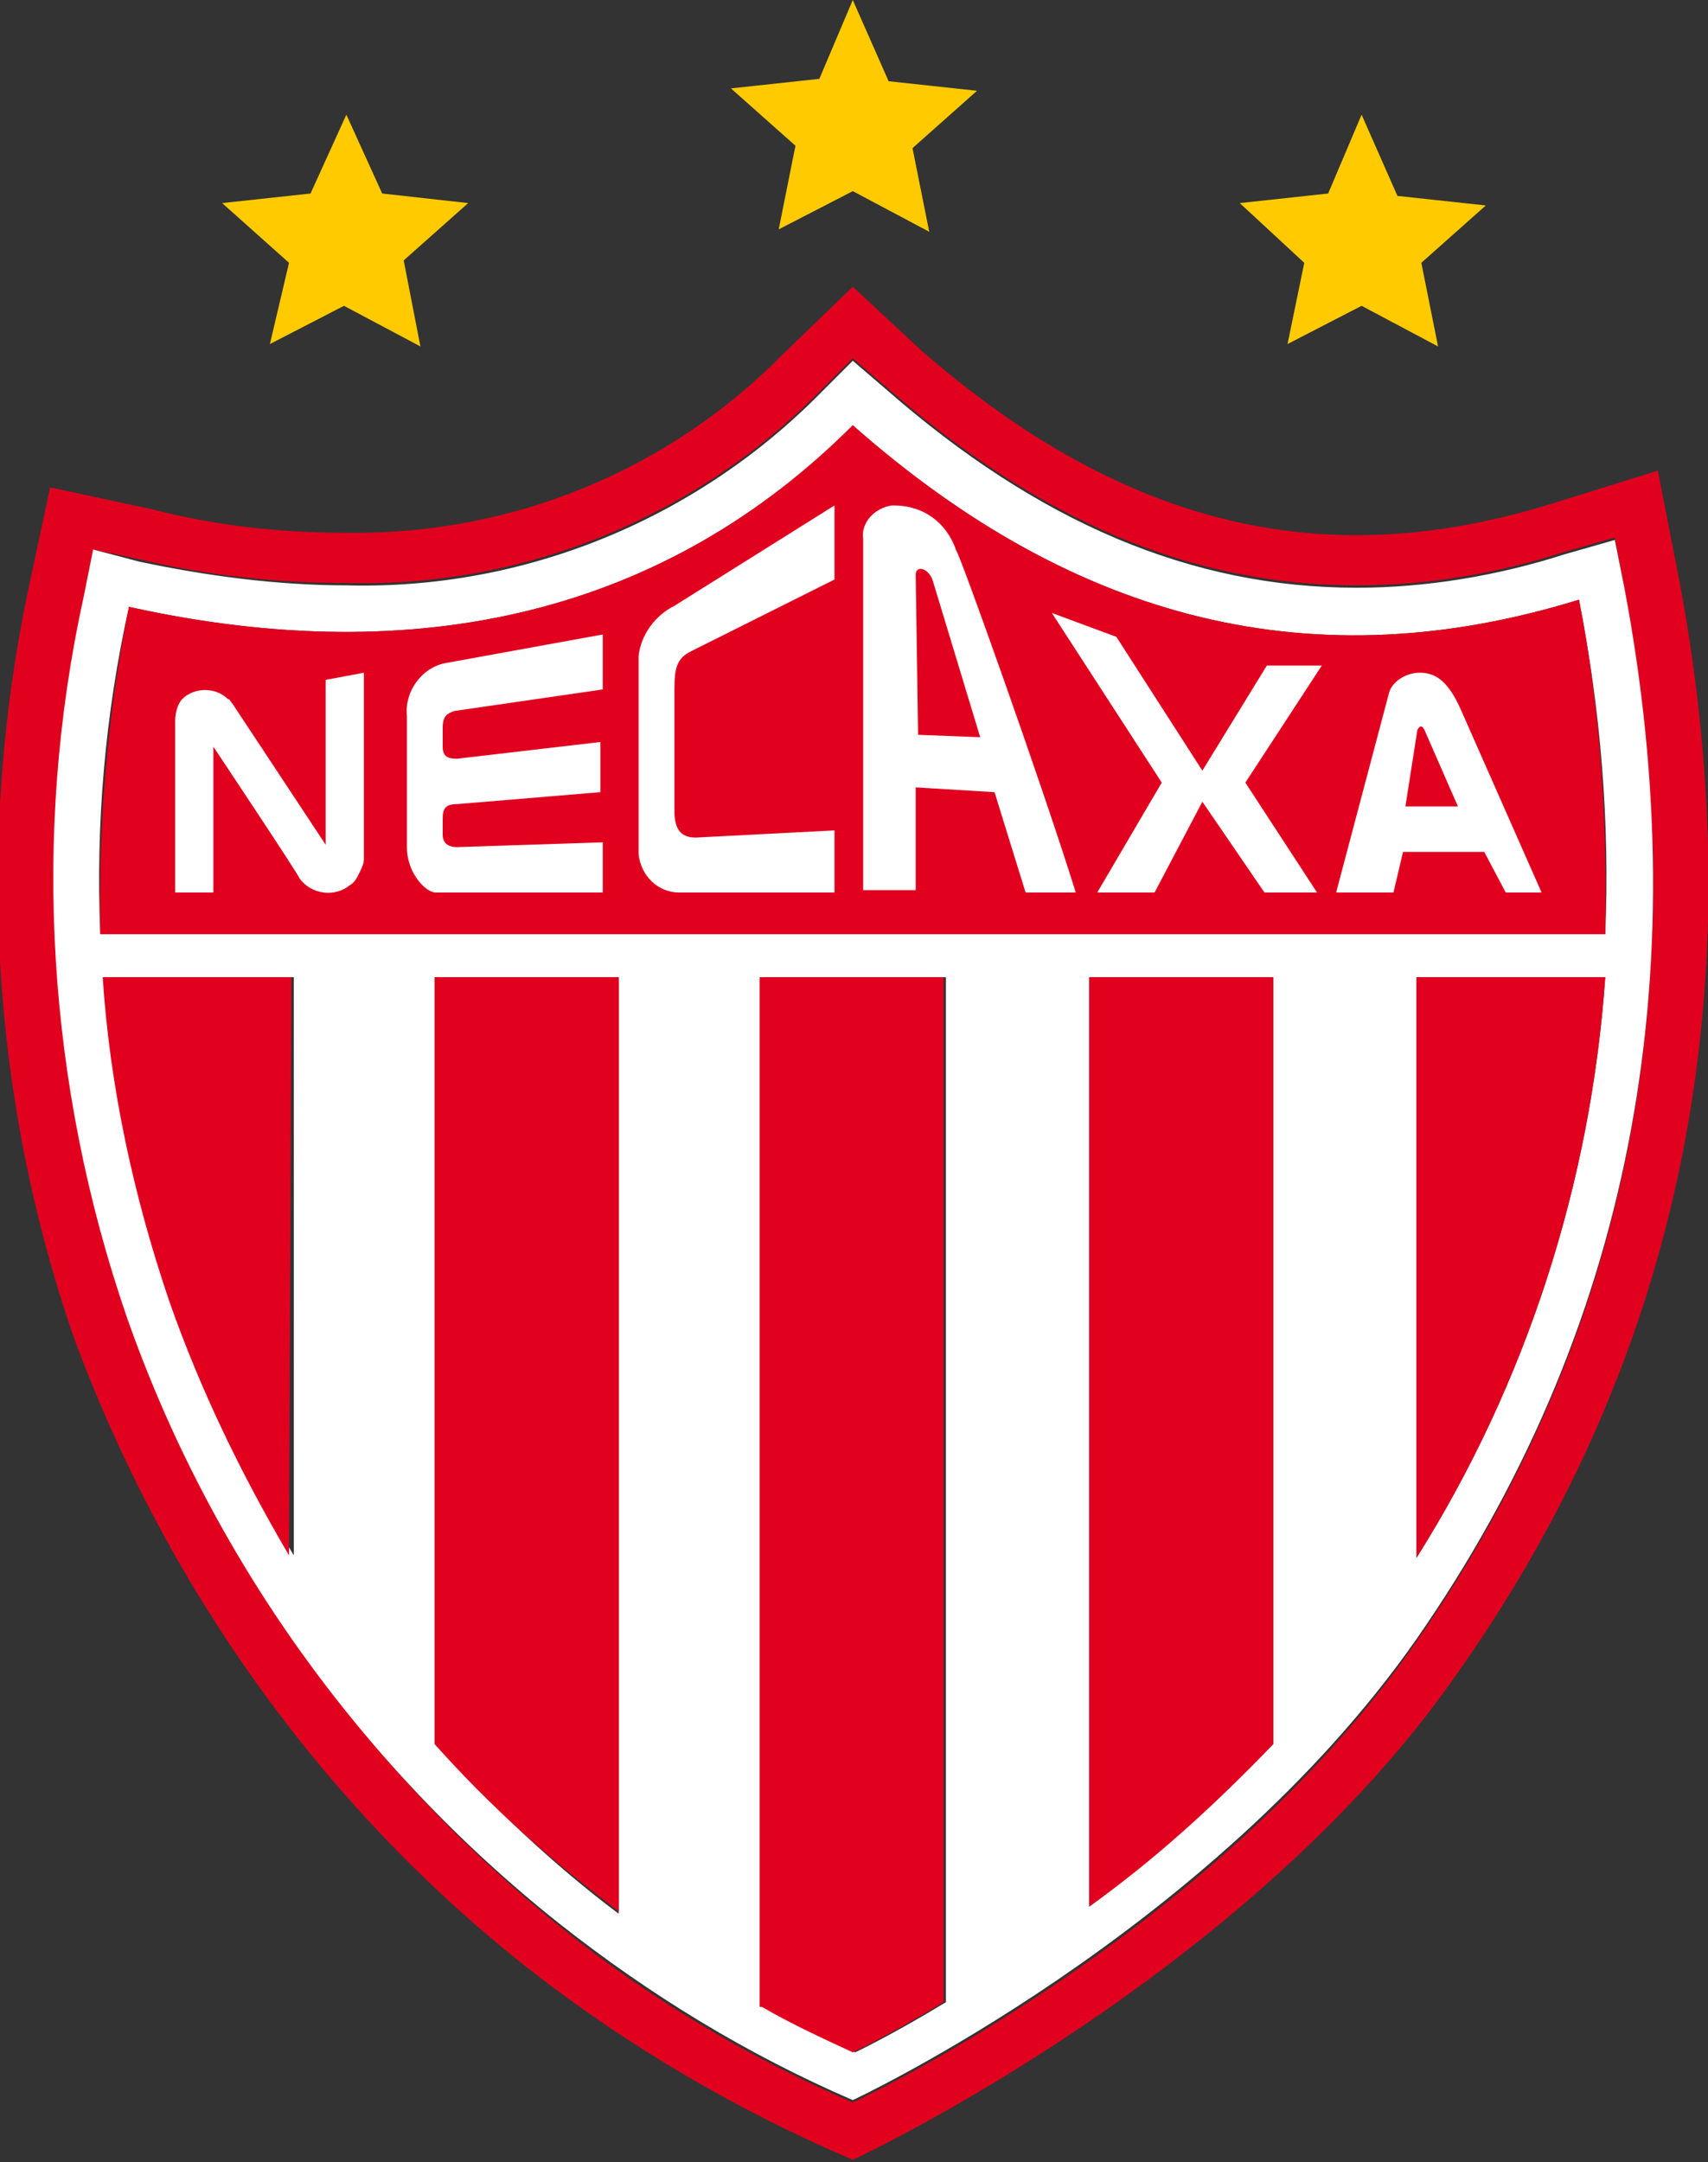
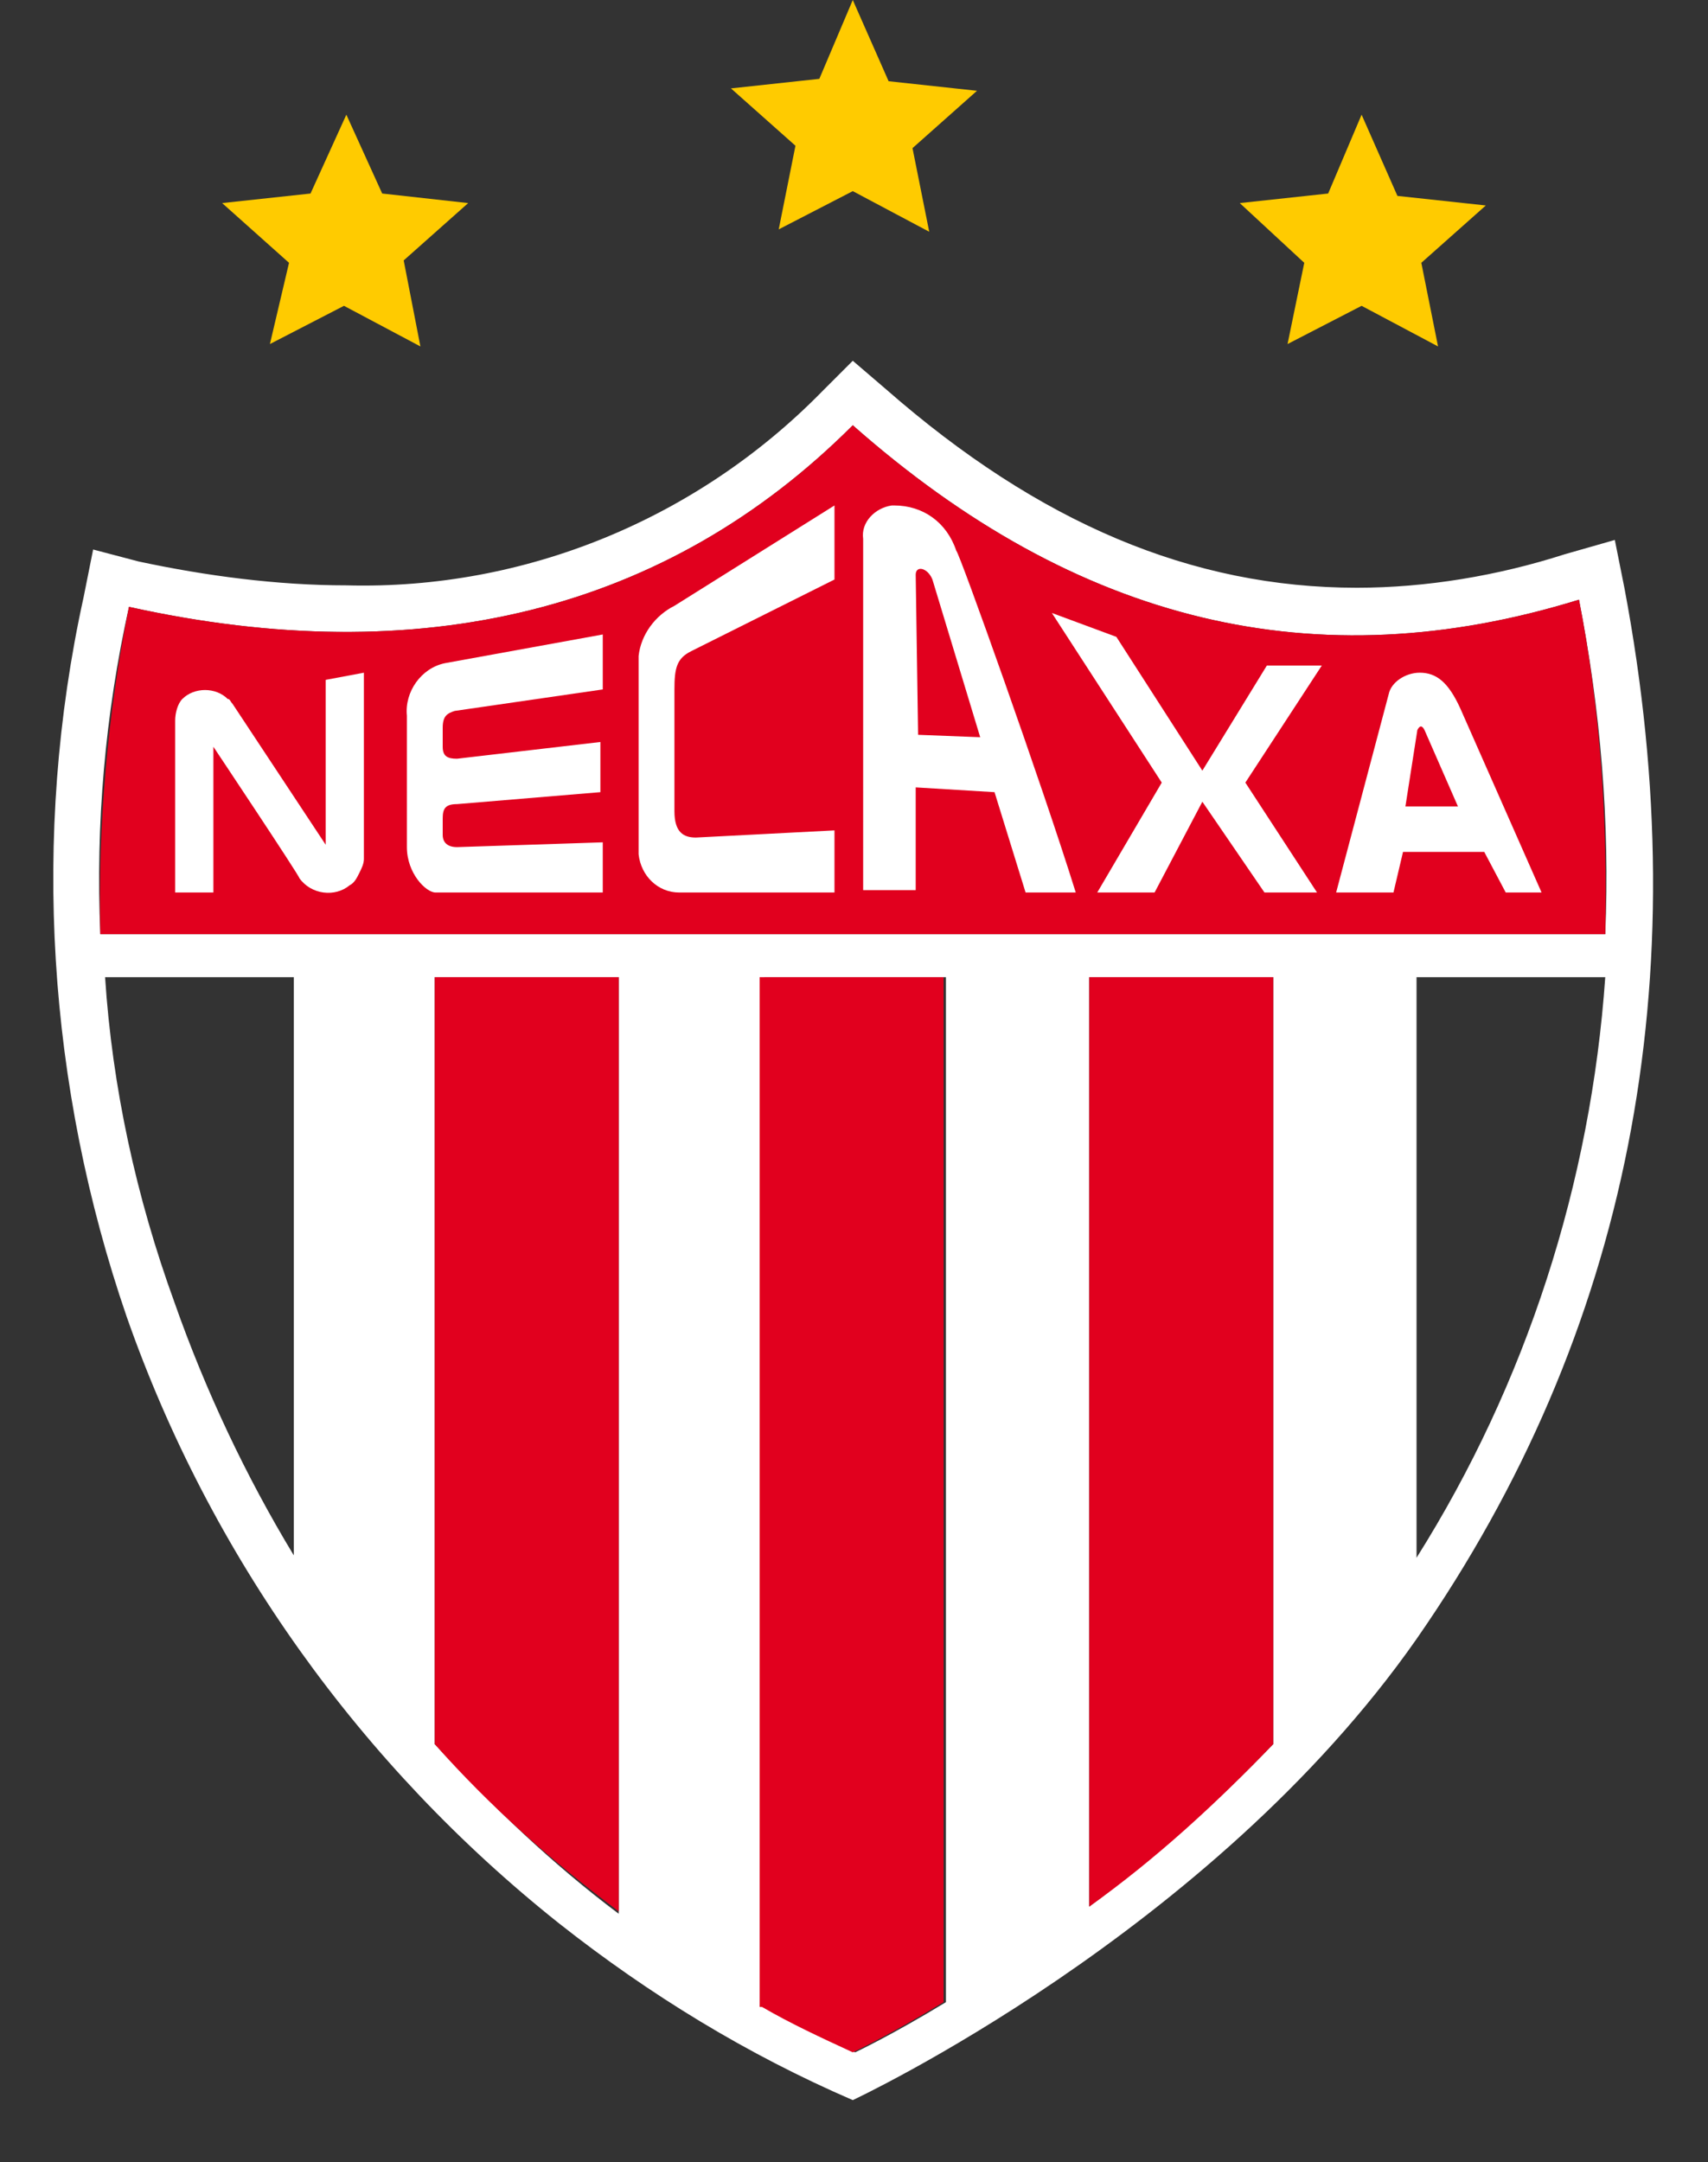
<svg xmlns="http://www.w3.org/2000/svg" version="1.1" id="Layer_1" x="0px" y="0px" viewBox="0 0 71.5 90.5" style="enable-background:new 0 0 71.5 90.5;" xml:space="preserve">
  <rect x="0" y="0" width="71.5" height="90.5" fill="#333333" stroke="none" />
  <style type="text/css">
	.st0{fill:#E1001E;}
	.st1{fill:#FFFFFF;}
	.st2{fill:#FFCB00;}
</style>
  <g id="LOGO-NECAXA">
    <g id="Grupo_1" transform="translate(-74.246 -121.433)">
      <g id="Grupo_17529" transform="translate(86.245 125.433)">
-         <path id="Trazado_21949" class="st0" d="M58.3,20.3l-0.9-4.6l-4.5,1.4c-2.6,0.8-5.3,1.3-8.1,1.3c-6.3,0-12.2-2.5-18.2-7.7L23.7,8     l-2.9,2.8c-4.8,4.9-11.4,7.6-18.3,7.5c-2.8,0-5.5-0.3-8.2-1l-4.2-0.9l-0.9,4.2c-2.2,10.4-1.6,21.3,1.9,31.4     C-5.1,62.3,1.4,71.5,10,78.3c4.2,3.3,8.8,6,13.7,8.1c0,0,16.6-7.7,25.4-20.5C58.4,52.7,61.5,37.3,58.3,20.3z M47.3,64.7     C38.8,77,23.7,84,23.7,84c-4.4-1.9-8.6-4.4-12.3-7.4C3.1,69.9-3.1,61.1-6.6,51.1C-10,41.5-10.6,31-8.5,21l0.4-2l1.9,0.4     c2.9,0.7,5.8,1,8.7,1c7.5,0.2,14.7-2.8,19.9-8.1l1.3-1.3l1.4,1.2c6.4,5.6,12.8,8.3,19.7,8.3l0,0c3,0,5.9-0.5,8.7-1.4l2.1-0.6     l0.4,2.1C59.1,37.1,56.2,51.9,47.3,64.7z" />
        <path id="Trazado_21950" class="st1" d="M55.6,18.6l-2.1,0.6c-2.8,0.9-5.8,1.4-8.7,1.4l0,0c-6.9,0-13.3-2.7-19.7-8.3l-1.4-1.2     l-1.3,1.3c-5.2,5.3-12.4,8.3-19.9,8.1c-2.9,0-5.9-0.4-8.7-1L-8.1,19l-0.4,2c-2.2,10-1.5,20.5,1.8,30.1c3.5,10,9.8,18.8,18.1,25.4     c3.8,3,7.9,5.5,12.3,7.4c0,0,15-7,23.6-19.3c8.9-12.8,11.8-27.6,8.7-44L55.6,18.6z M47.3,36.9h7.9c-0.6,8.6-3.3,17-7.9,24.3V36.9     z M23.7,13.8c9.4,8.3,19.4,10.7,30.4,7.3c0.9,4.6,1.3,9.3,1.1,14h-63c-0.2-4.6,0.2-9.2,1.2-13.7C5.6,24.1,15.9,21.6,23.7,13.8     L23.7,13.8z M27.6,36.9v42.9c-2.3,1.4-3.8,2.1-3.8,2.1c-1.3-0.6-2.6-1.2-3.8-1.9V36.9L27.6,36.9z M-7.6,36.9h7.9v24.2     c-2-3.3-3.7-6.9-5-10.6C-6.3,46.1-7.3,41.5-7.6,36.9L-7.6,36.9z M6.2,69V36.9h7.7v39.2C11.1,74,8.6,71.6,6.2,69L6.2,69z      M33.6,75.8V36.9h7.7V69C38.9,71.5,36.3,73.8,33.6,75.8L33.6,75.8z" />
-         <path id="Trazado_21951" class="st0" d="M0.2,36.9h-7.9c0.3,4.6,1.3,9.2,2.8,13.6c1.3,3.7,3,7.2,5,10.6L0.2,36.9z" />
        <path id="Trazado_21952" class="st0" d="M41.3,36.9h-7.7v38.9c2.8-2,5.3-4.3,7.7-6.8V36.9z" />
        <path id="Trazado_21953" class="st0" d="M19.9,80c1.2,0.7,2.5,1.3,3.8,1.9c0,0,1.5-0.7,3.8-2.1V36.9h-7.7V80z" />
        <path id="Trazado_21954" class="st0" d="M13.9,36.9H6.2V69c2.3,2.6,4.9,4.9,7.7,7V36.9z" />
        <path id="Trazado_21955" class="st0" d="M-6.6,21.4c-0.9,4.5-1.3,9.1-1.2,13.7h63c0.1-4.7-0.2-9.4-1.1-14c-11,3.4-21,1-30.4-7.3     C15.9,21.6,5.6,24.1-6.6,21.4z" />
-         <path id="Trazado_21956" class="st0" d="M47.3,36.9v24.3c4.6-7.3,7.3-15.7,7.9-24.3L47.3,36.9z" />
        <path id="Trazado_21957" class="st2" d="M20.6,5.6l3.1-1.6l3.2,1.7l-0.7-3.5l2.7-2.4l-3.7-0.4L23.7-4l-1.4,3.3l-3.7,0.4l2.7,2.4     L20.6,5.6z" />
        <path id="Trazado_21958" class="st2" d="M41.9,10.4L45,8.8l3.2,1.7l-0.7-3.5l2.7-2.4l-3.7-0.4L45,0.8l-1.4,3.3l-3.7,0.4L42.6,7     L41.9,10.4z" />
        <path id="Trazado_21959" class="st2" d="M-0.7,10.4l3.1-1.6l3.2,1.7L4.9,6.9l2.7-2.4L4,4.1L2.5,0.8L1,4.1l-3.7,0.4L0.1,7     L-0.7,10.4z" />
      </g>
      <g id="Grupo_17530" transform="translate(93.579 146.589)">
        <path id="Trazado_21960" class="st1" d="M41.8,4.5l3.4,7.7h-1.5l-0.9-1.7h-3.4L39,12.2h-2.4l2.2-8.3C38.9,3.4,39.5,3,40.1,3     C40.8,3,41.3,3.4,41.8,4.5z M41.7,8.6l-1.4-3.2c-0.1-0.2-0.2-0.2-0.3,0l-0.5,3.2H41.7z" />
        <path id="Trazado_21961" class="st1" d="M36,2.7l-3.2,4.9l3,4.6h-2.2L31,8.4l-2,3.8h-2.4l2.7-4.6l-4.6-7.1l2.7,1L31,7.1l2.7-4.4     L36,2.7z" />
        <path id="Trazado_21962" class="st1" d="M25.7,12.2h-2.1L22.3,8l-3.3-0.2v4.3h-2.2V-2.6c-0.1-0.7,0.5-1.3,1.2-1.4     c0,0,0.1,0,0.1,0c1.2,0,2.2,0.7,2.6,1.9C20.8-2.1,24.3,7.7,25.7,12.2z M21.7,5.7l-2-6.6C19.5-1.4,19-1.5,19-1.1l0.1,6.7L21.7,5.7     z" />
        <path id="Trazado_21963" class="st1" d="M15.6,9.6v2.6H9.1c-0.9,0-1.6-0.7-1.7-1.6V2.3c0.1-0.9,0.7-1.7,1.5-2.1L15.6-4v3.1l-6,3     C9,2.4,8.9,2.8,8.9,3.7v5.1c0,0.9,0.4,1.1,0.9,1.1L15.6,9.6z" />
        <path id="Trazado_21964" class="st1" d="M5.9,10.1v2.1h-7c-0.4,0-1.2-0.8-1.2-1.9V4.8c-0.1-1,0.6-2,1.6-2.2l6.6-1.2v2.3l-6.2,0.9     c-0.3,0.1-0.5,0.2-0.5,0.7v0.8c0,0.4,0.2,0.5,0.6,0.5l6-0.7V8l-6,0.5c-0.5,0-0.6,0.2-0.6,0.6v0.7c0,0.2,0.1,0.5,0.6,0.5L5.9,10.1     z" />
        <path id="Trazado_21965" class="st1" d="M-5.7,3.3v6.9l-3.9-5.9c0,0,0,0,0,0c-0.1-0.1-0.1-0.2-0.2-0.2c-0.5-0.5-1.4-0.5-1.9,0     C-11.9,4.3-12,4.7-12,5v7.2h1.6V6.1c0,0,3.6,5.4,3.6,5.5c0.5,0.7,1.5,0.8,2.1,0.3c0.2-0.1,0.3-0.3,0.4-0.5     c0.1-0.2,0.2-0.4,0.2-0.6V3L-5.7,3.3z" />
      </g>
    </g>
  </g>
</svg>